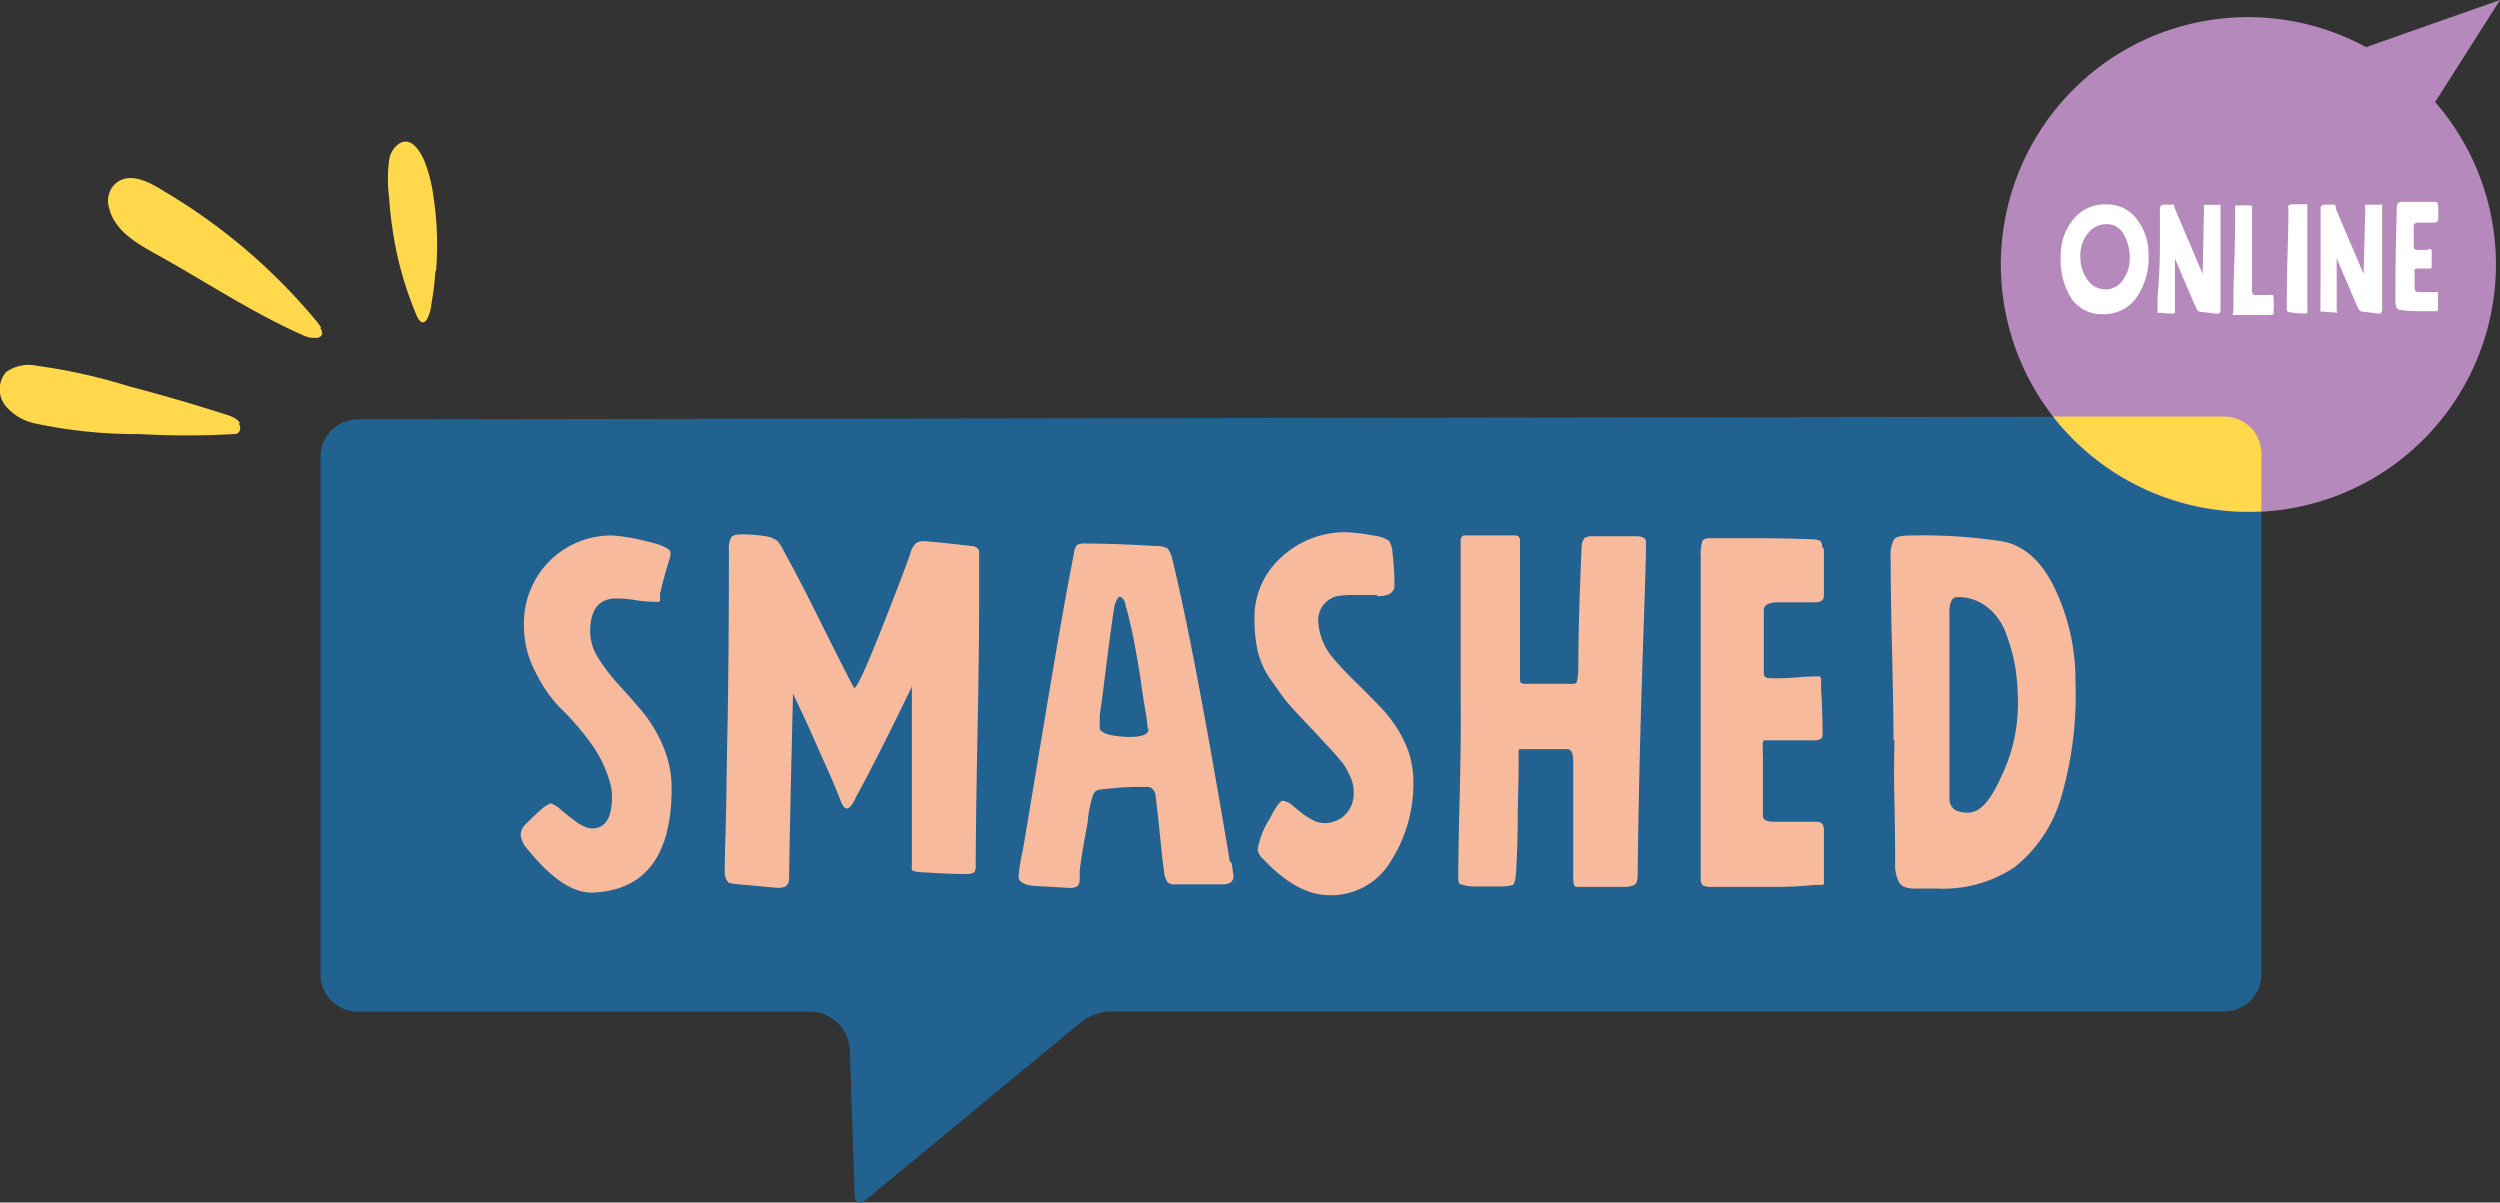
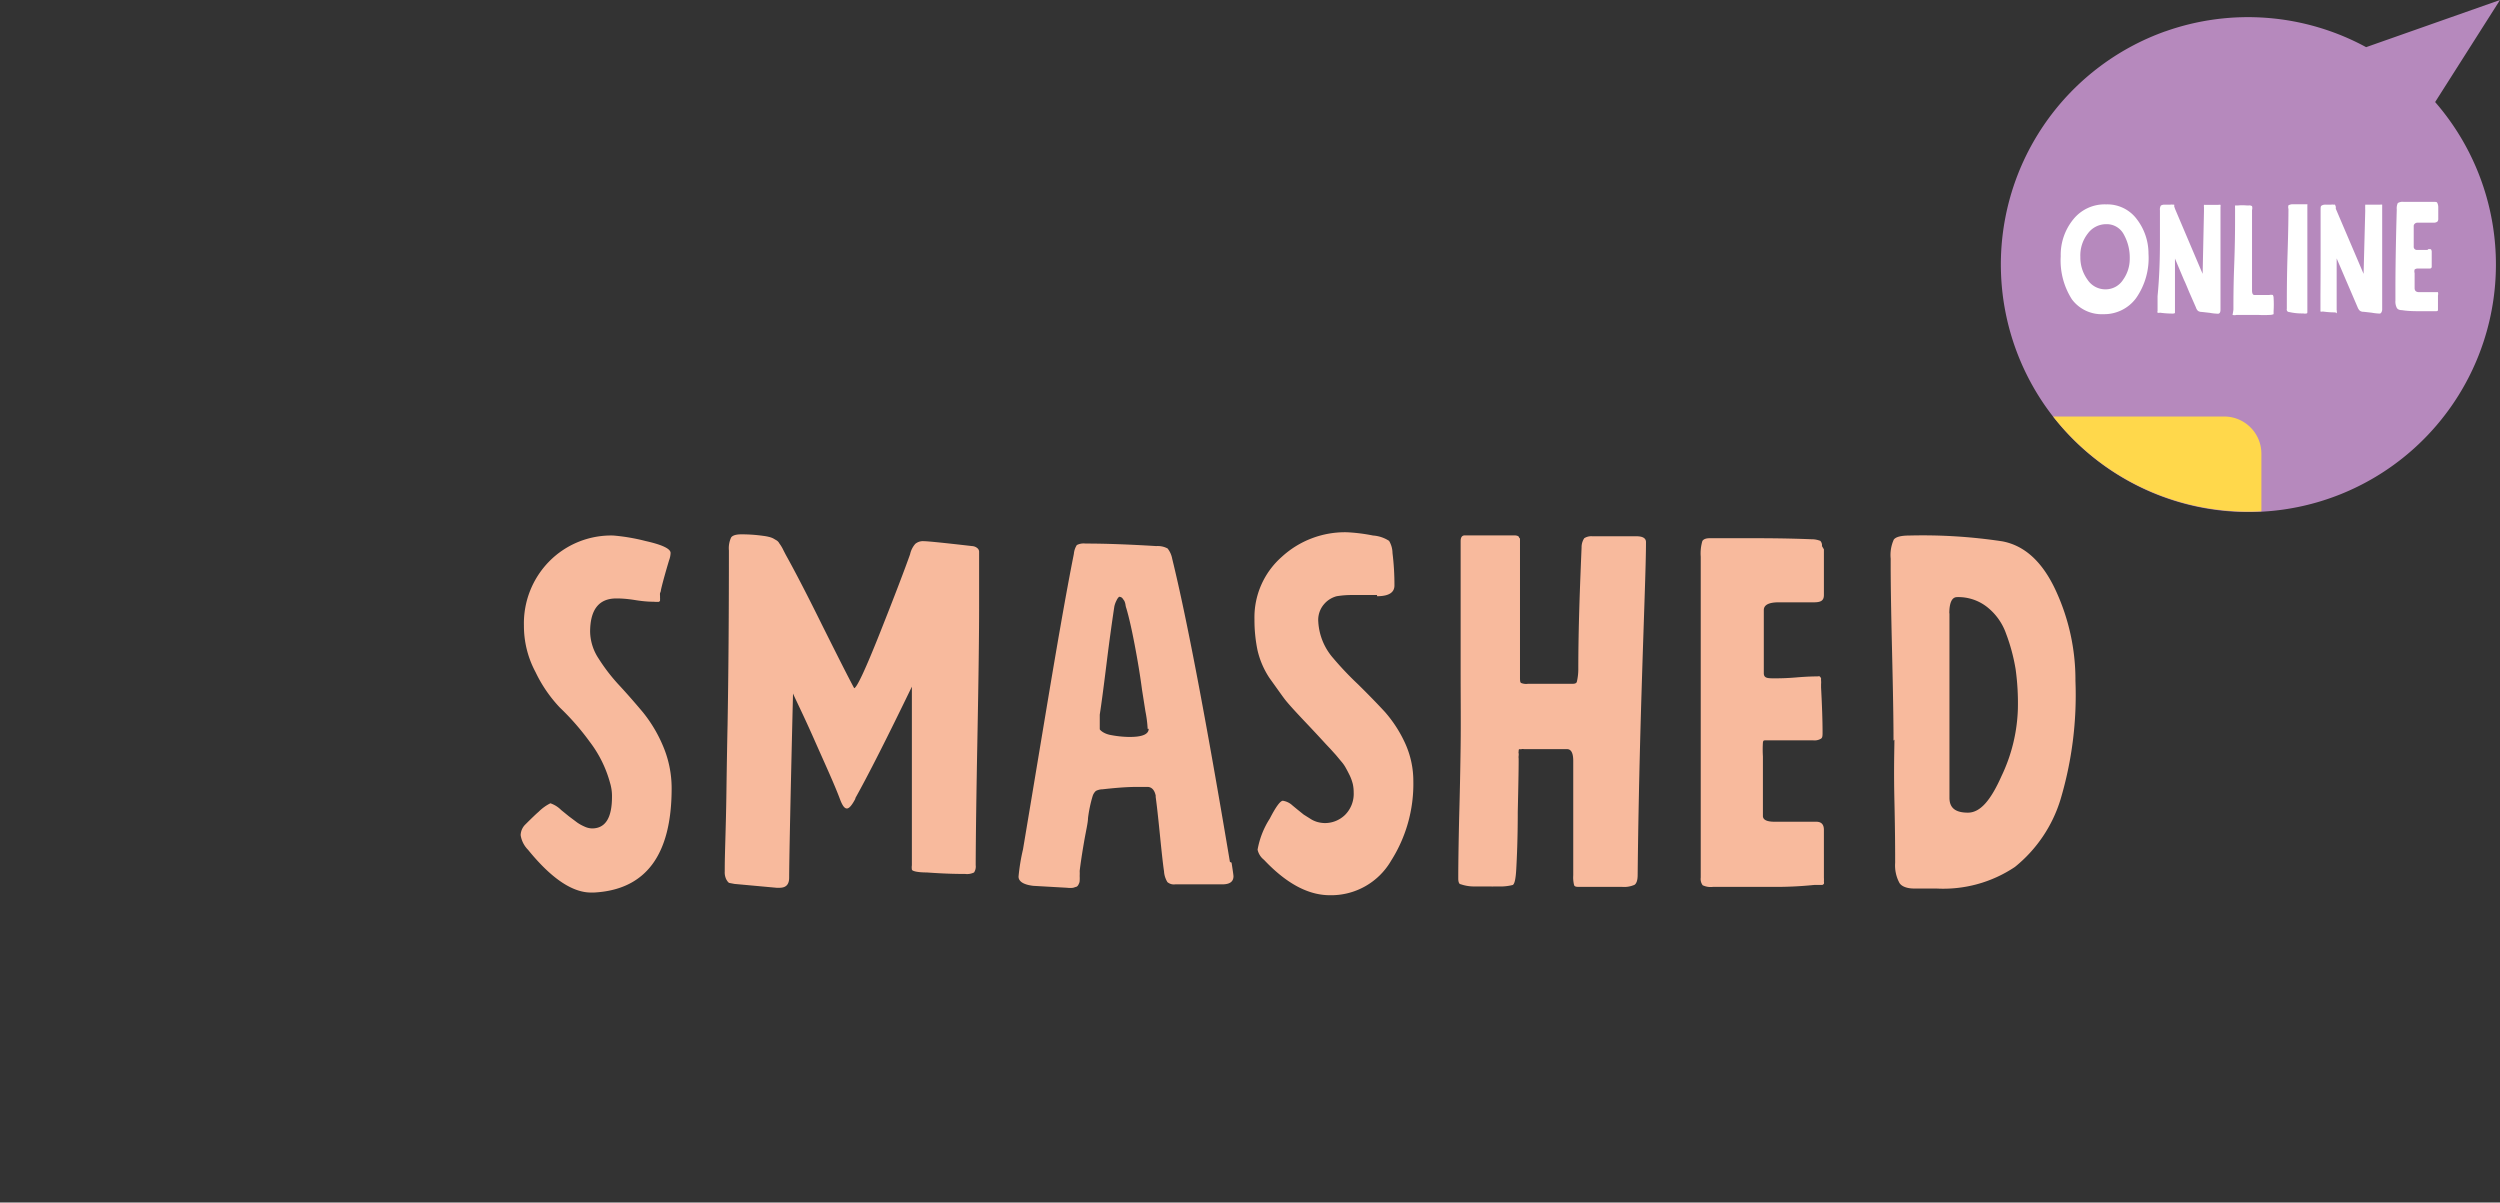
<svg xmlns="http://www.w3.org/2000/svg" viewBox="0 0 168.06 80.84">
  <rect x="0" y="0" width="168.06" height="80.84" fill="#333333" stroke="none" />
  <defs>
    <style>.cls-2{fill:#ffd84b}</style>
  </defs>
  <g id="Layer_2" data-name="Layer 2">
    <g id="Layer_1-2" data-name="Layer 1">
-       <path d="M21.55 30.73v34.78a2.5 2.5 0 002.5 2.5h30.4a2.68 2.68 0 012.68 2.63l.33 9.83c0 .38.44.49.71.22l14.53-12a3.57 3.57 0 011.77-.69h75.05a2.5 2.5 0 002.5-2.5v-35a2.5 2.5 0 00-2.51-2.5l-125.46.19a2.51 2.51 0 00-2.5 2.5" fill="#216291" />
-       <path class="cls-2" d="M29.31 18.23a21.48 21.48 0 00-.17-5 10 10 0 00-.61-2.41c-.21-.47-.64-1.29-1.25-1.3a.8.8 0 00-.47.15 1.63 1.63 0 00-.65 1.07 10.21 10.21 0 000 2.59c.06.89.17 1.78.32 2.67a23.3 23.3 0 001.44 5l.07.18c.15.35.42.73.71.29a2.73 2.73 0 00.3-1.02 20.09 20.09 0 00.27-2.22M21.58 22c-.08-.12-.18-.25-.27-.37A39.3 39.3 0 0011 12.84c-.95-.6-2.4-1.4-3.36-.38a1.61 1.61 0 00-.3 1.54c.36 1.48 1.8 2.33 3 3 3.32 1.83 6.48 3.95 9.95 5.5a1.93 1.93 0 001.07.21c.39-.13.34-.38.18-.65m-5.42 6.37c-.19-.35-.75-.51-1.11-.62a125.6 125.6 0 00-6.37-1.85 38.19 38.19 0 00-6.15-1.37A2.65 2.65 0 00.42 25a1.78 1.78 0 000 2.34 3.55 3.55 0 001.91 1.12 32.64 32.64 0 007.05.72 56.24 56.24 0 006.36 0c.41 0 .49-.39.33-.69" />
      <path d="M43.91 40.45c-.13 0-.53 0-1.21-.11s-1.1-.11-1.27-.11c-1.17 0-1.76.75-1.76 2.25a3.39 3.39 0 00.57 1.79 12.28 12.28 0 001.37 1.78c.53.57 1.06 1.18 1.6 1.82a9.34 9.34 0 011.37 2.3 7.24 7.24 0 01.57 2.83q0 6.72-5.22 7h-.2c-1.26 0-2.67-.95-4.23-2.87a1.78 1.78 0 01-.5-.99 1.05 1.05 0 01.29-.69c.5-.5.81-.79.92-.88A3 3 0 0137 54a1.86 1.86 0 01.72.45l.53.43.56.42a2.82 2.82 0 00.47.26 1.28 1.28 0 00.52.13c.89 0 1.34-.7 1.34-2.12a3.05 3.05 0 00-.13-.94 8 8 0 00-1.37-2.77 16.92 16.92 0 00-2-2.29A9.24 9.24 0 0136 45.18a6.57 6.57 0 01-.78-3.13 5.94 5.94 0 011.71-4.32 5.84 5.84 0 014.3-1.73 13.13 13.13 0 012.17.37c1.12.25 1.68.52 1.68.8a1.51 1.51 0 01-.1.49c-.26.87-.44 1.52-.55 2q0 .09-.06.21a.83.83 0 000 .18v.14a.5.5 0 010 .12v.08a.27.27 0 01-.08.07h-.21m13.44 13.2c-.24.46-.43.69-.59.69s-.3-.2-.45-.59c-.37-1-1-2.36-1.76-4.08s-1.28-2.74-1.41-3.06Q53.06 56.9 53.05 59c0 .46-.21.68-.65.68h-.19l-2.84-.26-.31-.06c-.08 0-.15-.1-.23-.23a1.08 1.08 0 01-.11-.55v-.14c0-1.1.08-2.77.11-5s.06-3.8.08-4.71Q49 43.61 49 37a1.7 1.7 0 01.15-.87c.1-.14.33-.21.7-.21a10.62 10.62 0 011.44.1 3.08 3.08 0 01.39.07 1.28 1.28 0 01.31.11l.22.13a.51.51 0 01.18.2 2.24 2.24 0 01.13.19 2.42 2.42 0 01.15.28l.15.29q1 1.8 2.48 4.8c1 2 1.7 3.39 2.12 4.17.17 0 .76-1.26 1.76-3.78s1.66-4.26 2-5.22a1.55 1.55 0 01.35-.7.8.8 0 01.56-.18c.26 0 1.35.11 3.26.33a.59.59 0 01.34.13.32.32 0 01.13.24v3.67q0 2.86-.11 8.66t-.12 8.75a.72.72 0 01-.11.49 1.07 1.07 0 01-.6.1c-.35 0-1.21 0-2.58-.1-.61 0-1-.09-1-.2a1 1 0 010-.29v-12q-2.49 5.15-3.82 7.53M77.15 49a8 8 0 00-.15-1.18l-.23-1.46c-.13-1-.3-2-.49-3s-.38-1.85-.56-2.46a1.12 1.12 0 01-.06-.25 1 1 0 00-.08-.26l-.13-.18a.29.29 0 00-.22-.09s-.1.08-.17.24a1.61 1.61 0 00-.15.41c-.15 1-.32 2.2-.51 3.73s-.34 2.71-.47 3.54v.98c0 .04.24.3.73.39a7 7 0 001.22.13h.07c.84 0 1.27-.18 1.27-.55m5.57 9c.09.56.13.87.13.91 0 .37-.25.55-.75.55H79a.67.67 0 01-.52-.15 1.55 1.55 0 01-.23-.73c-.07-.46-.16-1.29-.28-2.49s-.21-2-.28-2.5v-.1c-.08-.37-.26-.56-.52-.58h-.75c-.72 0-1.49.07-2.31.16a1 1 0 00-.44.11.78.78 0 00-.22.35 9 9 0 00-.31 1.48c0 .3-.14.86-.28 1.68s-.23 1.44-.28 1.87a3.1 3.1 0 010 .34 2.75 2.75 0 010 .31s0 .12-.06.22a.38.38 0 01-.13.18l-.25.08a1.48 1.48 0 01-.39 0l-2.28-.13c-.63-.07-1-.28-1-.62a13.38 13.38 0 01.3-1.83c.23-1.37.73-4.37 1.5-9s1.4-8.26 1.92-10.87a1.29 1.29 0 01.2-.59 1 1 0 01.58-.1H73c1.35 0 2.92.06 4.73.17a1.4 1.4 0 01.76.16 1.58 1.58 0 01.31.69q1.47 6 3.88 20.38M92.57 40h-1.63a6.28 6.28 0 00-1.08.08 1.67 1.67 0 00-.83.51 1.62 1.62 0 00-.41 1.2 4.06 4.06 0 001 2.45A21.46 21.46 0 0091.29 46c.74.73 1.34 1.35 1.81 1.86a8.6 8.6 0 011.31 2 6.12 6.12 0 01.6 2.66 9.62 9.62 0 01-1.5 5.35 4.66 4.66 0 01-4.11 2.31c-1.46 0-2.93-.79-4.43-2.38a1.19 1.19 0 01-.43-.68 5.67 5.67 0 01.82-2.09c.41-.8.71-1.2.88-1.2a1.22 1.22 0 01.65.32l.34.28.41.33.43.27a1.71 1.71 0 00.5.23 2 2 0 00.47.07 1.94 1.94 0 001.37-.54 2 2 0 00.59-1.52 2.62 2.62 0 00-.06-.57 3.14 3.14 0 00-.2-.56c-.09-.18-.17-.34-.25-.48a2.43 2.43 0 00-.34-.49l-.34-.41-.37-.41-.33-.35c-.2-.22-.65-.71-1.37-1.47s-1.19-1.28-1.4-1.56-.54-.75-1-1.39a5.68 5.68 0 01-.81-1.89 10.1 10.1 0 01-.2-2.07 5.41 5.41 0 011.83-4.18 6.28 6.28 0 014.37-1.66 11.57 11.57 0 011.77.22 2.25 2.25 0 011.08.36 1.64 1.64 0 01.23.82 17.38 17.38 0 01.13 2.18q0 .72-1.17.72m9.61-3.9v9.3c0 .24 0 .38.07.43a.89.89 0 00.45.06h2.87c.24 0 .38 0 .43-.13a3.71 3.71 0 00.1-.82c0-2.83.11-5.56.22-8.22a1.1 1.1 0 01.18-.62.89.89 0 01.54-.13H110c.43 0 .65.13.65.39 0 1.54-.14 4.92-.3 10.14s-.23 9.29-.26 12.23c0 .35-.07.57-.21.67a1.71 1.71 0 01-.83.14h-2.84c-.21 0-.34 0-.39-.11a2.08 2.08 0 01-.06-.67v-7.69c0-.53-.14-.79-.42-.79h-2.9a.28.28 0 00-.15 0 .2.2 0 01-.11 0 .08.08 0 00-.09.07.22.22 0 010 .08.24.24 0 000 .13.67.67 0 010 .16.75.75 0 000 .2v.24q0 .66-.06 3.36c0 1.8-.06 3.08-.1 3.81s-.12 1-.23 1.08a3.41 3.41 0 01-1 .1h-.26a1.16 1.16 0 01-.23 0h-1.2a2.7 2.7 0 01-.82-.15c-.11 0-.16-.18-.16-.37q0-1.44.06-4.11c.05-1.74.08-3.36.1-4.86s0-3.13 0-4.89v-8.83c0-.26.09-.39.29-.39h3.29c.24 0 .36.06.36.19m20.48.75V40c0 .39-.22.49-.68.49h-2.36c-.65 0-1 .17-1 .52v4.24c0 .33.23.35.68.35.29 0 .78 0 1.49-.06s1.19-.07 1.45-.07a.26.26 0 01.14 0s.06.06.09.13a1.56 1.56 0 000 .16 1.29 1.29 0 010 .23v.23c.07 1.3.1 2.3.1 3 0 .24 0 .39-.13.45a.83.83 0 01-.49.1h-3.23c-.09 0-.14 0-.16.15a7.63 7.63 0 000 .93v4q0 .39.78.39h2.8c.35 0 .52.18.52.55V59a1.86 1.86 0 010 .26.37.37 0 010 .15.24.24 0 01-.11.08h-.54a25.78 25.78 0 01-2.81.13h-4a1.24 1.24 0 01-.69-.11.7.7 0 01-.13-.51V37.42a2.94 2.94 0 01.11-1.05c.08-.13.25-.19.51-.19h2.57c1 0 2.42 0 4.24.07a1.6 1.6 0 01.61.11.44.44 0 01.11.35zm8.44 4.28v12.42c0 .69.41 1 1.24 1s1.53-.82 2.26-2.46a11.24 11.24 0 001.1-4.52 16.68 16.68 0 00-.15-2.65 12.47 12.47 0 00-.65-2.42 3.94 3.94 0 00-1.29-1.79 3.13 3.13 0 00-2-.65c-.34 0-.52.37-.52 1.11m-3.75 8.54q0-1.92-.1-6.08t-.09-6.15a2.51 2.51 0 01.21-1.29c.14-.18.49-.27 1.06-.27a35.76 35.76 0 016.23.39q2.25.42 3.58 3.27a14.28 14.28 0 011.34 6.12 24.55 24.55 0 01-1 7.95 9.33 9.33 0 01-3.07 4.55 8.64 8.64 0 01-5.28 1.45h-1.5c-.54 0-.89-.18-1-.41a2.48 2.48 0 01-.27-1.32c0-.59 0-2-.05-4.17s0-3.57 0-4.11" fill="#f8ba9d" />
      <path id="Path_480" data-name="Path 480" d="M145.58 2.1a16.64 16.64 0 1018.12 4.76L168.06 0l-9 3.17a16.63 16.63 0 00-13.5-1.06" fill="#b689bd" />
      <path d="M144.43 17.05a4.69 4.69 0 01-.84 3 2.66 2.66 0 01-2.19 1.07 2.49 2.49 0 01-2.12-1 4.85 4.85 0 01-.75-2.89 3.78 3.78 0 01.85-2.49 2.7 2.7 0 012.2-1 2.47 2.47 0 012.07 1 3.79 3.79 0 01.78 2.31zm-2.9 2.4a1.39 1.39 0 001.19-.64 2.41 2.41 0 00.45-1.41 3.19 3.19 0 00-.4-1.64 1.29 1.29 0 00-1.17-.69 1.53 1.53 0 00-1.25.63 2.38 2.38 0 00-.5 1.57 2.53 2.53 0 00.48 1.53 1.43 1.43 0 001.2.65zm3.67-3.31v-2a.53.53 0 01.06-.32.48.48 0 01.29-.06h.34a.5.5 0 01.19 0 .19.19 0 01.08 0 .7.7 0 010 .13.82.82 0 01.05.14l1.86 4.38.09-4.22v-.27a.2.2 0 010-.09.09.09 0 010-.06.1.1 0 01.05 0h.92a.33.33 0 01.14 0 .33.33 0 010 .14v6.91c0 .18-.06.27-.17.27a3.58 3.58 0 01-.55-.06l-.53-.06a.45.45 0 01-.26-.07.53.53 0 01-.14-.23l-.46-1.05c-.19-.46-.3-.72-.34-.79l-.61-1.45v3.65c0 .03-.07.05-.15.05s-.44 0-.86-.06a.26.26 0 01-.16 0 .14.14 0 010-.11v-1c.13-1.35.16-2.59.16-3.77zm4.94 4.64c0-.61 0-1.57.05-2.89s.06-2.33.06-3V14a.17.17 0 010-.07.15.15 0 010-.07.11.11 0 010-.05h.21a3.13 3.13 0 01.56 0h.17a.3.3 0 01.2.05.46.46 0 010 .26v5.39c0 .21.05.32.16.32h1a.56.56 0 01.24 0s.05.08.05.19a7.18 7.18 0 010 .9v.2a.67.67 0 01-.27.05 6.34 6.34 0 01-.76 0h-1.46a.53.53 0 01-.27 0s.06-.29.06-.39zm3.59-.03c0-.9 0-2.13.05-3.7s.06-2.58.06-3a.44.44 0 010-.25s.11-.06.25-.07h1.02c.01 0 0 .06 0 .14v7.08c0 .07 0 .11-.05.12a.5.5 0 01-.23 0 3.79 3.79 0 01-.92-.09.21.21 0 01-.15-.06.21.21 0 01-.03-.17zm2.27-4.61v-2c0-.2 0-.28.07-.32a.46.46 0 01.29-.06h.34a.42.42 0 01.18 0 .19.19 0 01.09 0l.05.13a.63.63 0 010 .14l1.87 4.38.11-4.21v-.11a.31.31 0 010-.1.25.25 0 010-.08.22.22 0 010-.09v-.06h1a.3.3 0 01.14 0v7.05c0 .08-.05.27-.17.27a3.61 3.61 0 01-.54-.06l-.53-.06a.43.43 0 01-.26-.07.65.65 0 01-.15-.23l-.45-1.05-.34-.79-.62-1.45v3.47a.48.48 0 010 .22.22.22 0 01-.08-.06c-.15 0-.43 0-.86-.06a.22.22 0 01-.15 0v-1.11c.01-1.27.01-2.51.01-3.69zm7.21.62a.37.37 0 01.21 0s.05.07.05.16v1a.12.12 0 01-.14.13h-.79a.35.35 0 00-.22.07.45.45 0 000 .24v1c0 .19.1.28.31.28h1.26a.45.45 0 010 .22v1.01a.16.16 0 01-.13.05h-1c-.42 0-.85 0-1.29-.07-.18 0-.3-.06-.35-.16a.92.92 0 01-.09-.48v-.83c0-.38 0-2.14.09-5.3a.83.83 0 01.07-.43.62.62 0 01.39-.08h2c.15 0 .23 0 .26.06a.67.67 0 01.07.32v.74a.29.29 0 01-.06.21.41.41 0 01-.25.07h-1.1a.25.25 0 00-.17.07.21.21 0 00-.07.18v1.35a.21.21 0 00.24.23h.7z" fill="#fff" id="ONLINE" />
      <path class="cls-2" d="M149.51 28h-11.49a16.68 16.68 0 0014 6.37v-3.83a2.5 2.5 0 00-2.51-2.54z" />
    </g>
  </g>
</svg>